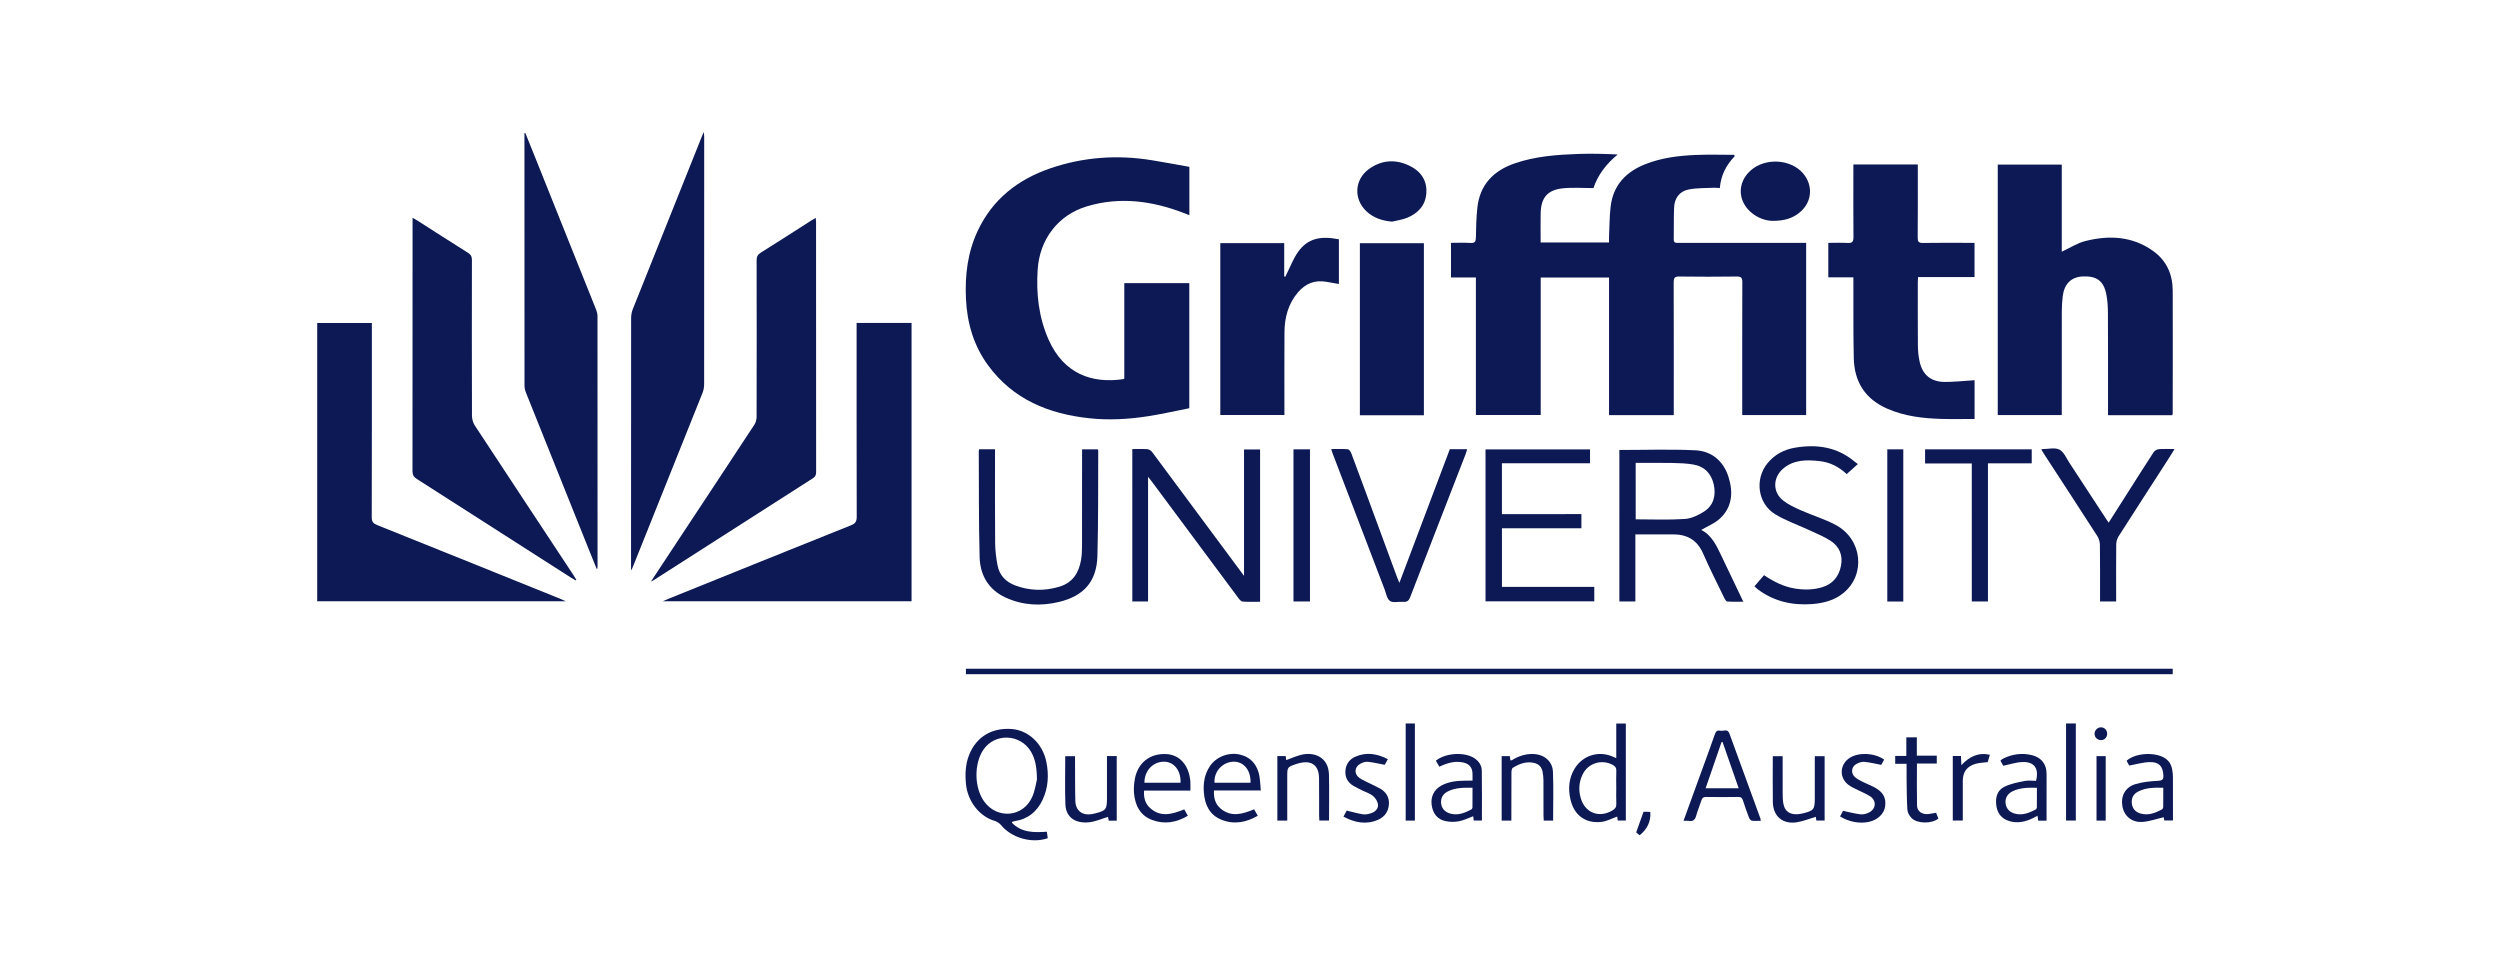
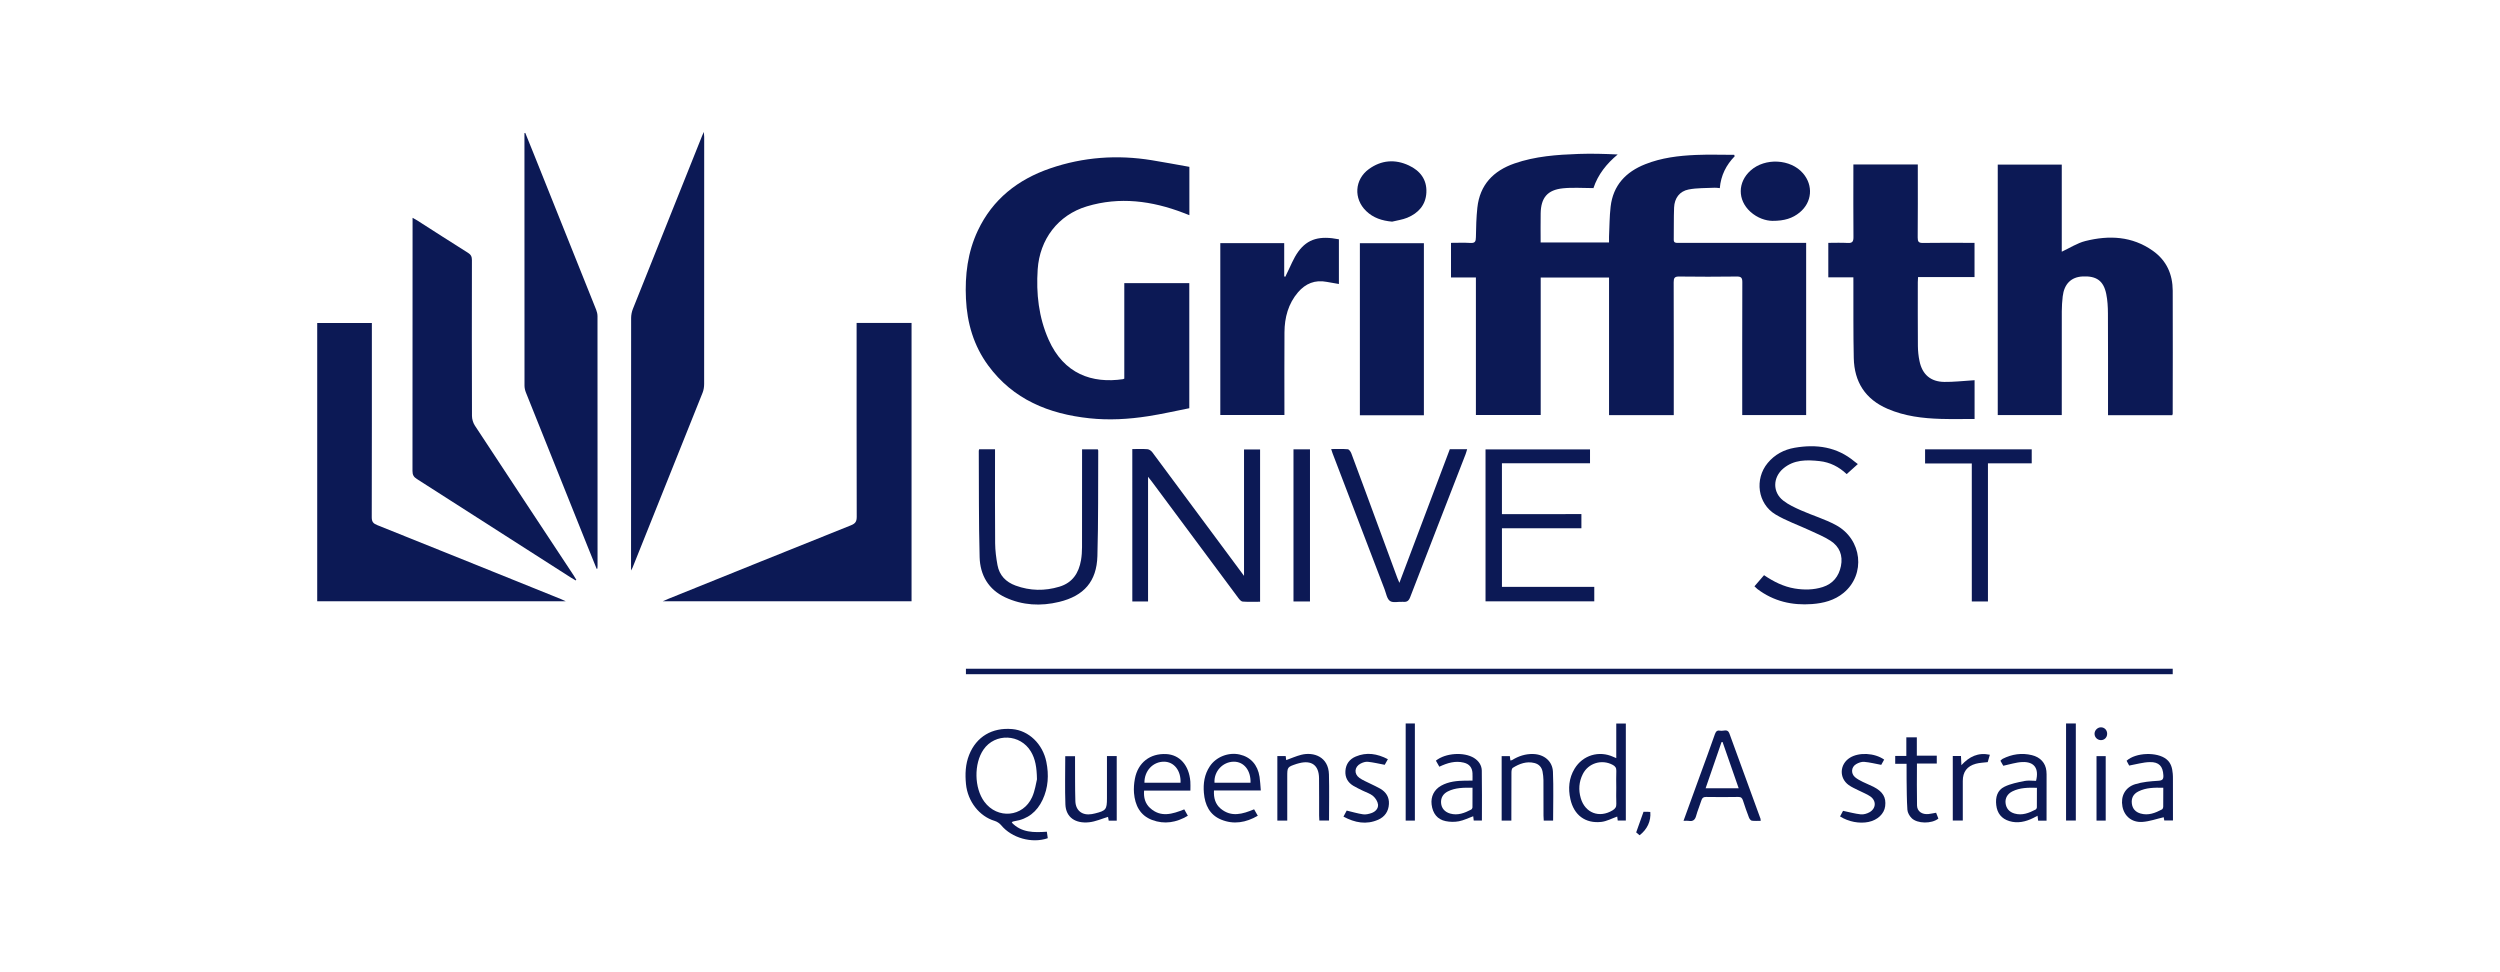
<svg xmlns="http://www.w3.org/2000/svg" width="180" height="70" viewBox="0 0 180 70" fill="none">
  <path d="M124.898 11.25C124.285 11.881 123.904 12.623 123.826 13.545C123.697 13.534 123.576 13.511 123.459 13.517C122.83 13.549 122.191 13.524 121.58 13.643C120.928 13.77 120.564 14.269 120.535 14.936C120.504 15.706 120.523 16.477 120.51 17.249C120.506 17.464 120.617 17.489 120.791 17.488C121.4 17.483 122.012 17.486 122.621 17.486C124.947 17.486 127.273 17.486 129.598 17.486C129.737 17.486 129.875 17.486 130.043 17.486C130.043 21.624 130.043 25.745 130.043 29.887C128.529 29.887 127.014 29.887 125.441 29.887C125.441 29.763 125.441 29.631 125.441 29.5C125.441 26.439 125.435 23.379 125.447 20.318C125.449 20.003 125.365 19.906 125.045 19.91C123.664 19.928 122.281 19.929 120.9 19.91C120.566 19.904 120.505 20.02 120.505 20.323C120.515 23.372 120.511 26.421 120.511 29.469C120.511 29.605 120.511 29.74 120.511 29.891C118.947 29.891 117.419 29.891 115.851 29.891C115.851 26.589 115.851 23.294 115.851 19.982C114.193 19.982 112.578 19.982 110.931 19.982C110.931 23.287 110.931 26.572 110.931 29.882C109.367 29.882 107.831 29.882 106.265 29.882C106.265 26.59 106.265 23.304 106.265 19.978C105.656 19.978 105.076 19.978 104.472 19.978C104.472 19.139 104.472 18.34 104.472 17.485C104.933 17.485 105.402 17.463 105.867 17.492C106.199 17.513 106.262 17.388 106.265 17.084C106.275 16.372 106.294 15.658 106.37 14.951C106.548 13.305 107.522 12.298 109.042 11.769C110.538 11.249 112.099 11.138 113.663 11.083C114.593 11.05 115.524 11.077 116.474 11.122C115.673 11.79 115.054 12.561 114.728 13.544C113.978 13.544 113.249 13.485 112.537 13.558C111.416 13.671 110.947 14.236 110.928 15.367C110.916 16.055 110.926 16.744 110.926 17.459C112.569 17.459 114.184 17.459 115.85 17.459C115.85 17.314 115.844 17.182 115.85 17.049C115.885 16.326 115.881 15.599 115.965 14.881C116.143 13.344 117.057 12.377 118.461 11.822C119.633 11.357 120.863 11.209 122.106 11.156C123.024 11.117 123.944 11.148 124.862 11.148C124.875 11.183 124.887 11.217 124.898 11.25Z" fill="#0C1955" />
  <path d="M85.635 12.013C85.635 13.204 85.635 14.329 85.635 15.493C85.479 15.432 85.344 15.379 85.208 15.327C82.938 14.458 80.619 14.147 78.256 14.857C76.176 15.482 74.857 17.233 74.713 19.397C74.597 21.141 74.786 22.844 75.498 24.452C76.598 26.932 78.636 27.624 80.853 27.301C80.874 27.298 80.895 27.284 80.949 27.262C80.949 24.991 80.949 22.704 80.949 20.385C82.525 20.385 84.069 20.385 85.629 20.385C85.629 23.37 85.629 26.347 85.629 29.392C84.649 29.585 83.664 29.812 82.67 29.966C81.269 30.185 79.856 30.268 78.439 30.116C75.512 29.802 72.951 28.768 71.149 26.313C70.105 24.891 69.63 23.262 69.549 21.512C69.47 19.814 69.668 18.16 70.403 16.604C71.472 14.337 73.293 12.92 75.617 12.122C77.999 11.306 80.446 11.13 82.932 11.536C83.834 11.683 84.735 11.853 85.635 12.013Z" fill="#0C1955" />
  <path d="M156.404 29.893C154.865 29.893 153.338 29.893 151.777 29.893C151.777 29.74 151.777 29.605 151.777 29.47C151.777 27.17 151.783 24.869 151.771 22.569C151.769 22.101 151.744 21.624 151.65 21.167C151.455 20.212 150.943 19.856 149.945 19.905C149.123 19.946 148.619 20.446 148.515 21.344C148.474 21.698 148.451 22.055 148.449 22.41C148.443 24.756 148.447 27.101 148.447 29.449C148.447 29.586 148.447 29.722 148.447 29.884C146.902 29.884 145.381 29.884 143.838 29.884C143.838 23.877 143.838 17.877 143.838 11.85C145.363 11.85 146.885 11.85 148.447 11.85C148.447 13.964 148.447 16.073 148.447 18.123C149.023 17.855 149.562 17.5 150.154 17.352C151.849 16.929 153.506 16.998 155.004 18.056C155.998 18.759 156.43 19.751 156.436 20.93C156.45 23.886 156.436 26.841 156.434 29.798C156.434 29.819 156.42 29.841 156.404 29.893Z" fill="#0C1955" />
  <path d="M61.676 23.252C63.011 23.252 64.307 23.252 65.632 23.252C65.632 29.926 65.632 36.6 65.632 43.292C59.686 43.292 53.751 43.292 47.716 43.292C47.91 43.208 48.025 43.155 48.142 43.107C52.518 41.341 56.892 39.572 61.274 37.82C61.603 37.689 61.685 37.531 61.684 37.196C61.672 32.687 61.676 28.179 61.676 23.672C61.676 23.537 61.676 23.402 61.676 23.252Z" fill="#0C1955" />
  <path d="M22.839 43.291C22.839 36.603 22.839 29.937 22.839 23.254C24.146 23.254 25.431 23.254 26.774 23.254C26.774 23.391 26.774 23.534 26.774 23.678C26.774 28.199 26.778 32.72 26.766 37.242C26.765 37.562 26.869 37.691 27.159 37.807C31.572 39.575 35.98 41.355 40.388 43.134C40.479 43.171 40.568 43.216 40.73 43.29C34.719 43.291 28.789 43.291 22.839 43.291Z" fill="#0C1955" />
  <path d="M133.443 19.967C132.812 19.967 132.238 19.967 131.638 19.967C131.638 19.144 131.638 18.345 131.638 17.486C132.097 17.486 132.564 17.465 133.029 17.493C133.367 17.514 133.453 17.394 133.449 17.067C133.433 15.467 133.443 13.868 133.443 12.269C133.443 12.133 133.443 11.998 133.443 11.842C134.996 11.842 136.509 11.842 138.082 11.842C138.082 11.958 138.082 12.079 138.082 12.199C138.082 13.834 138.09 15.467 138.074 17.1C138.072 17.396 138.14 17.497 138.455 17.492C139.56 17.473 140.666 17.485 141.771 17.485C141.894 17.485 142.019 17.485 142.166 17.485C142.166 18.312 142.166 19.111 142.166 19.95C140.818 19.95 139.477 19.95 138.1 19.95C138.092 20.097 138.082 20.207 138.082 20.318C138.082 21.847 138.076 23.378 138.088 24.908C138.092 25.273 138.129 25.644 138.205 26.002C138.406 26.967 139.008 27.485 139.99 27.498C140.644 27.507 141.297 27.43 141.951 27.391C142.017 27.387 142.084 27.381 142.17 27.375C142.17 28.287 142.17 29.179 142.17 30.166C141.354 30.166 140.553 30.185 139.752 30.161C138.436 30.123 137.143 29.967 135.914 29.439C134.295 28.744 133.508 27.496 133.471 25.774C133.432 24.003 133.45 22.231 133.444 20.46C133.441 20.312 133.443 20.165 133.443 19.967Z" fill="#0C1955" />
  <path d="M41.448 41.79C41.344 41.729 41.239 41.673 41.138 41.607C37.431 39.233 33.725 36.856 30.014 34.487C29.783 34.341 29.698 34.185 29.699 33.911C29.707 27.975 29.705 22.04 29.705 16.106C29.705 15.982 29.705 15.859 29.705 15.682C29.846 15.761 29.943 15.81 30.035 15.868C31.255 16.648 32.471 17.435 33.698 18.204C33.913 18.339 33.979 18.485 33.978 18.73C33.971 22.468 33.969 26.206 33.982 29.944C33.983 30.178 34.063 30.446 34.191 30.643C36.556 34.246 38.934 37.84 41.308 41.437C41.374 41.538 41.433 41.642 41.495 41.745C41.479 41.76 41.463 41.774 41.448 41.79Z" fill="#0C1955" />
-   <path d="M46.868 41.87C47.618 40.733 48.318 39.672 49.019 38.608C50.787 35.932 52.558 33.258 54.316 30.576C54.42 30.418 54.475 30.195 54.475 30.002C54.484 26.25 54.484 22.5 54.476 18.75C54.476 18.491 54.546 18.337 54.772 18.195C55.991 17.433 57.197 16.651 58.408 15.879C58.503 15.818 58.602 15.764 58.734 15.685C58.743 15.802 58.756 15.886 58.756 15.97C58.757 21.977 58.756 27.983 58.761 33.989C58.761 34.191 58.71 34.319 58.529 34.434C54.692 36.883 50.859 39.342 47.025 41.797C47.006 41.809 46.984 41.816 46.868 41.87Z" fill="#0C1955" />
  <path d="M42.958 40.954C42.737 40.406 42.514 39.859 42.294 39.311C40.815 35.625 39.336 31.942 37.863 28.254C37.801 28.099 37.764 27.922 37.764 27.754C37.759 21.762 37.76 15.77 37.76 9.777C37.76 9.713 37.76 9.648 37.76 9.584C37.78 9.58 37.8 9.575 37.82 9.57C38.028 10.086 38.237 10.601 38.445 11.117C39.94 14.846 41.435 18.574 42.925 22.305C42.983 22.45 43.02 22.616 43.02 22.77C43.025 28.763 43.024 34.756 43.024 40.749C43.024 40.813 43.017 40.876 43.012 40.94C42.995 40.944 42.977 40.949 42.958 40.954Z" fill="#0C1955" />
  <path d="M45.435 41.076C45.435 40.882 45.435 40.779 45.435 40.676C45.435 34.75 45.434 28.825 45.441 22.901C45.441 22.678 45.488 22.443 45.57 22.237C47.228 18.078 48.894 13.923 50.558 9.765C50.583 9.703 50.612 9.644 50.677 9.498C50.69 9.676 50.702 9.769 50.702 9.861C50.703 15.787 50.704 21.713 50.698 27.637C50.698 27.85 50.666 28.076 50.588 28.273C48.912 32.474 47.227 36.671 45.543 40.871C45.526 40.912 45.502 40.949 45.435 41.076Z" fill="#0C1955" />
  <path d="M87.862 29.881C87.862 25.75 87.862 21.64 87.862 17.506C89.397 17.506 90.913 17.506 92.463 17.506C92.463 18.303 92.463 19.102 92.463 19.902C92.49 19.91 92.518 19.918 92.545 19.924C92.576 19.855 92.606 19.785 92.641 19.718C92.914 19.178 93.129 18.593 93.481 18.11C94.155 17.189 95.036 16.959 96.401 17.23C96.401 18.293 96.401 19.358 96.401 20.448C96.1 20.395 95.809 20.349 95.52 20.294C94.682 20.133 93.999 20.413 93.457 21.044C92.752 21.87 92.49 22.86 92.482 23.922C92.47 25.773 92.478 27.625 92.478 29.477C92.478 29.602 92.478 29.729 92.478 29.881C90.944 29.881 89.42 29.881 87.862 29.881Z" fill="#0C1955" />
  <path d="M102.52 29.899C100.971 29.899 99.454 29.899 97.911 29.899C97.911 25.77 97.911 21.649 97.911 17.508C99.442 17.508 100.968 17.508 102.52 17.508C102.52 21.63 102.52 25.75 102.52 29.899Z" fill="#0C1955" />
  <path d="M81.526 32.333C81.911 32.333 82.268 32.313 82.622 32.343C82.743 32.353 82.888 32.458 82.966 32.562C84.945 35.218 86.915 37.88 88.887 40.541C89.099 40.827 89.311 41.113 89.57 41.463C89.57 38.393 89.57 35.393 89.57 32.363C89.97 32.363 90.34 32.363 90.726 32.363C90.726 36.009 90.726 39.65 90.726 43.326C90.294 43.326 89.882 43.344 89.472 43.314C89.367 43.307 89.249 43.175 89.173 43.073C87.093 40.278 85.017 37.48 82.939 34.683C82.865 34.583 82.787 34.488 82.66 34.329C82.66 37.367 82.66 40.324 82.66 43.305C82.273 43.305 81.912 43.305 81.527 43.305C81.526 39.657 81.526 36.017 81.526 32.333Z" fill="#0C1955" />
  <path d="M156.436 48.148C156.436 48.299 156.436 48.411 156.436 48.541C127.469 48.541 98.518 48.541 69.547 48.541C69.547 48.408 69.547 48.288 69.547 48.148C98.51 48.148 127.461 48.148 156.436 48.148Z" fill="#0C1955" />
-   <path d="M116.594 32.398C118.444 32.398 120.264 32.333 122.074 32.422C123.252 32.48 124.092 33.205 124.451 34.336C124.797 35.423 124.734 36.504 123.838 37.334C123.457 37.688 122.934 37.892 122.488 38.157C123.242 38.52 123.595 39.297 123.961 40.063C124.471 41.13 124.979 42.196 125.518 43.322C125.102 43.322 124.731 43.336 124.362 43.309C124.288 43.304 124.202 43.164 124.157 43.072C123.636 41.998 123.094 40.931 122.616 39.837C122.188 38.864 121.454 38.468 120.436 38.475C119.553 38.48 118.668 38.477 117.747 38.477C117.747 40.102 117.747 41.696 117.747 43.306C117.345 43.306 116.981 43.306 116.595 43.306C116.594 39.654 116.594 36.014 116.594 32.398ZM117.77 37.392C118.961 37.392 120.133 37.443 121.297 37.367C121.772 37.337 122.274 37.1 122.686 36.837C123.381 36.392 123.561 35.669 123.393 34.895C123.223 34.112 122.729 33.581 121.916 33.444C121.432 33.362 120.934 33.343 120.441 33.334C119.558 33.316 118.675 33.328 117.769 33.328C117.77 34.702 117.77 36.053 117.77 37.392Z" fill="#0C1955" />
  <path d="M113.861 37.015C113.861 37.383 113.861 37.69 113.861 38.034C111.953 38.034 110.06 38.034 108.14 38.034C108.14 39.454 108.14 40.837 108.14 42.255C110.355 42.255 112.56 42.255 114.788 42.255C114.788 42.616 114.788 42.943 114.788 43.298C112.19 43.298 109.585 43.298 106.958 43.298C106.958 39.659 106.958 36.02 106.958 32.357C109.46 32.357 111.962 32.357 114.481 32.357C114.481 32.685 114.481 33.003 114.481 33.353C112.368 33.353 110.268 33.353 108.139 33.353C108.139 34.585 108.139 35.784 108.139 37.016C110.047 37.015 111.939 37.015 113.861 37.015Z" fill="#0C1955" />
  <path d="M70.498 32.348C70.873 32.348 71.237 32.348 71.642 32.348C71.642 32.496 71.642 32.631 71.642 32.764C71.642 34.881 71.631 36.998 71.65 39.116C71.655 39.641 71.724 40.171 71.819 40.687C71.955 41.426 72.421 41.905 73.125 42.163C74.167 42.543 75.215 42.561 76.273 42.243C77.226 41.958 77.673 41.254 77.833 40.327C77.885 40.023 77.905 39.711 77.906 39.401C77.912 37.18 77.909 34.961 77.909 32.74C77.909 32.616 77.909 32.492 77.909 32.35C78.303 32.35 78.666 32.35 79.037 32.35C79.049 32.38 79.073 32.411 79.073 32.441C79.058 34.972 79.085 37.504 79.013 40.033C78.962 41.862 78.048 42.903 76.259 43.337C74.937 43.658 73.626 43.591 72.381 43.012C71.164 42.445 70.568 41.404 70.533 40.116C70.465 37.563 70.487 35.009 70.472 32.455C70.472 32.432 70.482 32.41 70.498 32.348Z" fill="#0C1955" />
  <path d="M126.32 42.215C126.554 41.944 126.777 41.687 127.011 41.413C127.7 41.879 128.415 42.239 129.222 42.373C129.898 42.483 130.577 42.477 131.236 42.267C131.97 42.032 132.396 41.499 132.547 40.758C132.701 39.993 132.447 39.353 131.797 38.934C131.338 38.639 130.822 38.428 130.324 38.196C129.494 37.809 128.613 37.507 127.832 37.038C126.547 36.264 126.316 34.49 127.273 33.337C127.779 32.727 128.443 32.373 129.212 32.239C130.786 31.965 132.259 32.169 133.528 33.233C133.598 33.289 133.671 33.342 133.764 33.413C133.477 33.67 133.231 33.892 132.961 34.135C132.408 33.612 131.76 33.281 131.012 33.2C130.086 33.099 129.162 33.083 128.389 33.739C127.637 34.382 127.616 35.434 128.391 36.041C128.772 36.34 129.233 36.55 129.68 36.748C130.508 37.115 131.389 37.376 132.182 37.803C134.084 38.828 134.348 41.361 132.737 42.688C132.079 43.23 131.292 43.431 130.467 43.493C129.031 43.602 127.701 43.294 126.535 42.413C126.465 42.358 126.404 42.291 126.32 42.215Z" fill="#0C1955" />
  <path d="M104.387 32.341C104.817 32.341 105.207 32.341 105.635 32.341C105.594 32.474 105.567 32.59 105.524 32.7C104.192 36.134 102.854 39.566 101.53 43.003C101.428 43.263 101.3 43.357 101.026 43.332C100.708 43.304 100.311 43.425 100.085 43.275C99.862 43.128 99.802 42.725 99.689 42.428C98.437 39.159 97.187 35.891 95.939 32.621C95.906 32.537 95.882 32.451 95.845 32.332C96.263 32.332 96.656 32.312 97.04 32.346C97.136 32.355 97.253 32.524 97.296 32.643C97.976 34.459 98.644 36.28 99.314 38.099C99.746 39.272 100.177 40.447 100.611 41.62C100.646 41.716 100.689 41.808 100.756 41.965C101.979 38.723 103.18 35.536 104.387 32.341Z" fill="#0C1955" />
-   <path d="M146.971 32.361C147.034 32.341 147.043 32.335 147.055 32.335C147.469 32.335 147.95 32.205 148.278 32.372C148.6 32.536 148.78 32.995 149.005 33.335C149.859 34.631 150.704 35.931 151.554 37.229C151.634 37.351 151.714 37.472 151.822 37.633C152.302 36.878 152.758 36.165 153.211 35.45C153.828 34.481 154.44 33.509 155.068 32.548C155.138 32.441 155.308 32.351 155.439 32.341C155.793 32.312 156.148 32.331 156.57 32.331C156.402 32.601 156.263 32.829 156.117 33.055C154.922 34.909 153.722 36.759 152.537 38.618C152.433 38.78 152.373 38.999 152.369 39.192C152.355 40.433 152.363 41.674 152.363 42.917C152.363 43.04 152.363 43.165 152.363 43.306C151.97 43.306 151.617 43.306 151.203 43.306C151.203 43.191 151.203 43.072 151.203 42.952C151.203 41.711 151.211 40.469 151.193 39.227C151.191 39.013 151.119 38.773 151.004 38.593C149.725 36.603 148.428 34.622 147.139 32.639C147.082 32.556 147.033 32.468 146.971 32.361Z" fill="#0C1955" />
  <path d="M141.969 33.37C140.819 33.37 139.725 33.37 138.606 33.37C138.606 33.028 138.606 32.702 138.606 32.353C141.157 32.353 143.708 32.353 146.284 32.353C146.284 32.672 146.284 32.998 146.284 33.362C145.247 33.362 144.208 33.362 143.132 33.362C143.132 36.697 143.132 39.992 143.132 43.306C142.732 43.306 142.368 43.306 141.97 43.306C141.969 40.004 141.969 36.708 141.969 33.37Z" fill="#0C1955" />
  <path d="M100.23 15.959C99.511 15.893 98.88 15.693 98.365 15.196C97.445 14.308 97.525 12.924 98.562 12.172C99.458 11.525 100.441 11.447 101.433 11.91C102.247 12.288 102.746 12.93 102.699 13.865C102.654 14.763 102.121 15.346 101.32 15.678C100.977 15.819 100.596 15.867 100.23 15.959Z" fill="#0C1955" />
  <path d="M127.611 15.902C127.144 15.896 126.531 15.705 126.023 15.242C125.095 14.397 125.107 13.115 126.043 12.277C127.088 11.343 128.928 11.441 129.818 12.48C130.57 13.356 130.47 14.56 129.58 15.294C129.072 15.713 128.482 15.906 127.611 15.902Z" fill="#0C1955" />
  <path d="M72.847 59.227C73.552 59.962 74.444 59.948 75.373 59.883C75.396 60.049 75.419 60.202 75.439 60.35C74.298 60.75 72.836 60.329 72.09 59.422C71.971 59.277 71.784 59.154 71.605 59.101C70.522 58.776 69.673 57.711 69.55 56.45C69.481 55.735 69.508 55.024 69.78 54.345C70.3 53.044 71.429 52.368 72.879 52.493C74.062 52.595 75.075 53.553 75.338 54.858C75.526 55.791 75.477 56.714 75.065 57.589C74.661 58.447 73.999 58.982 73.044 59.125C72.999 59.131 72.955 59.144 72.911 59.156C72.903 59.158 72.897 59.172 72.847 59.227ZM74.662 56.11C74.646 55.226 74.541 54.644 74.227 54.115C73.467 52.836 71.644 52.76 70.81 53.972C70.114 54.986 70.142 56.736 70.872 57.724C71.812 58.998 73.657 58.841 74.31 57.398C74.528 56.919 74.594 56.369 74.662 56.11Z" fill="#0C1955" />
  <path d="M93.131 43.305C93.131 39.645 93.131 36.006 93.131 32.35C93.531 32.35 93.916 32.35 94.319 32.35C94.319 36.008 94.319 39.647 94.319 43.305C93.914 43.305 93.531 43.305 93.131 43.305Z" fill="#0C1955" />
-   <path d="M137.037 43.309C136.65 43.309 136.277 43.309 135.885 43.309C135.885 39.653 135.885 36.014 135.885 32.353C136.264 32.353 136.637 32.353 137.037 32.353C137.037 35.989 137.037 39.627 137.037 43.309Z" fill="#0C1955" />
  <path d="M121.213 59.1C121.617 57.987 122.004 56.92 122.391 55.856C122.756 54.852 123.129 53.852 123.479 52.844C123.553 52.629 123.676 52.569 123.862 52.61C124.083 52.657 124.383 52.446 124.514 52.803C125.26 54.852 126.008 56.899 126.756 58.948C126.766 58.978 126.764 59.014 126.774 59.099C126.553 59.099 126.336 59.12 126.129 59.088C126.051 59.076 125.961 58.955 125.926 58.865C125.77 58.459 125.625 58.047 125.492 57.632C125.435 57.457 125.357 57.376 125.154 57.38C124.383 57.394 123.611 57.393 122.84 57.381C122.641 57.377 122.557 57.449 122.5 57.629C122.383 58.002 122.225 58.361 122.123 58.737C122.043 59.035 121.889 59.156 121.586 59.102C121.486 59.085 121.379 59.1 121.213 59.1ZM122.805 56.753C123.612 56.753 124.375 56.753 125.184 56.753C124.789 55.623 124.407 54.522 124.024 53.421C123.999 53.425 123.975 53.429 123.95 53.433C123.57 54.532 123.191 55.632 122.805 56.753Z" fill="#0C1955" />
  <path d="M116.371 54.585C116.371 54.126 116.371 53.725 116.371 53.323C116.371 52.923 116.371 52.522 116.371 52.096C116.605 52.096 116.818 52.096 117.06 52.096C117.06 54.409 117.06 56.733 117.06 59.078C116.869 59.078 116.679 59.078 116.476 59.078C116.462 58.965 116.449 58.855 116.441 58.792C116.054 58.927 115.681 59.136 115.289 59.178C114.137 59.303 113.32 58.683 113.068 57.538C112.898 56.774 112.957 56.029 113.371 55.344C113.961 54.371 115.129 54.022 116.162 54.496C116.213 54.521 116.264 54.54 116.371 54.585ZM116.371 56.708C116.371 56.306 116.357 55.903 116.375 55.503C116.385 55.284 116.293 55.165 116.113 55.069C115.328 54.649 114.361 54.938 113.961 55.735C113.682 56.29 113.641 56.878 113.816 57.473C114.129 58.539 115.154 58.923 116.107 58.344C116.293 58.232 116.386 58.106 116.375 57.877C116.357 57.489 116.371 57.098 116.371 56.708Z" fill="#0C1955" />
  <path d="M85.708 56.921C84.573 56.921 83.493 56.921 82.375 56.921C82.333 57.418 82.448 57.851 82.805 58.177C83.579 58.884 84.419 58.61 85.267 58.275C85.349 58.421 85.426 58.559 85.525 58.734C84.701 59.224 83.843 59.371 82.955 59.039C82.082 58.712 81.721 57.978 81.648 57.096C81.621 56.758 81.649 56.406 81.712 56.071C81.929 54.909 82.804 54.233 83.971 54.293C84.942 54.343 85.611 55.101 85.705 56.27C85.721 56.47 85.708 56.675 85.708 56.921ZM84.999 56.355C85.035 55.479 84.53 54.848 83.815 54.842C83.016 54.836 82.393 55.494 82.399 56.355C83.256 56.355 84.115 56.355 84.999 56.355Z" fill="#0C1955" />
  <path d="M90.778 56.913C89.624 56.913 88.534 56.913 87.406 56.913C87.376 57.448 87.501 57.901 87.895 58.227C88.657 58.856 89.461 58.616 90.295 58.27C90.377 58.413 90.459 58.557 90.561 58.734C89.706 59.229 88.827 59.385 87.918 59.01C87.086 58.665 86.751 57.944 86.68 57.088C86.623 56.411 86.717 55.758 87.105 55.175C87.556 54.496 88.446 54.145 89.251 54.324C90.044 54.502 90.554 55.064 90.688 55.933C90.734 56.237 90.745 56.547 90.778 56.913ZM90.038 56.358C90.066 55.46 89.556 54.835 88.828 54.842C88.032 54.85 87.39 55.546 87.444 56.358C88.299 56.358 89.155 56.358 90.038 56.358Z" fill="#0C1955" />
  <path d="M155.828 59.072C155.808 58.959 155.791 58.861 155.787 58.841C155.266 58.961 154.766 59.143 154.254 59.178C153.49 59.23 152.945 58.761 152.815 58.066C152.678 57.337 153.001 56.691 153.735 56.462C154.262 56.298 154.835 56.25 155.391 56.216C155.704 56.198 155.778 56.105 155.762 55.814C155.729 55.181 155.455 54.857 154.789 54.871C154.309 54.88 153.832 55.026 153.301 55.121C153.262 55.049 153.188 54.91 153.115 54.775C153.773 54.171 155.322 54.123 155.988 54.668C156.322 54.94 156.404 55.313 156.439 55.709C156.453 55.846 156.451 55.984 156.451 56.121C156.453 57.097 156.453 58.072 156.453 59.073C156.238 59.072 156.051 59.072 155.828 59.072ZM155.756 56.718C155.106 56.702 154.51 56.708 153.959 56.986C153.596 57.17 153.443 57.47 153.494 57.867C153.543 58.236 153.762 58.469 154.115 58.572C154.679 58.737 155.178 58.534 155.662 58.279C155.715 58.252 155.752 58.146 155.752 58.076C155.76 57.641 155.756 57.205 155.756 56.718Z" fill="#0C1955" />
  <path d="M147.352 59.086C147.123 59.086 146.942 59.086 146.747 59.086C146.733 58.979 146.722 58.879 146.702 58.732C146.591 58.792 146.497 58.844 146.401 58.892C145.85 59.164 145.274 59.303 144.669 59.118C144.108 58.946 143.798 58.555 143.73 57.968C143.664 57.407 143.802 56.897 144.318 56.646C144.759 56.429 145.265 56.332 145.754 56.232C146.027 56.175 146.322 56.221 146.596 56.221C146.823 55.325 146.467 54.831 145.602 54.867C145.155 54.886 144.713 55.037 144.237 55.135C144.192 55.059 144.12 54.93 144.03 54.775C144.081 54.729 144.128 54.667 144.19 54.635C144.86 54.299 145.561 54.192 146.295 54.37C146.904 54.518 147.279 54.931 147.34 55.506C147.358 55.666 147.354 55.828 147.354 55.988C147.352 57.008 147.352 58.029 147.352 59.086ZM146.658 56.721C146.012 56.703 145.428 56.711 144.888 56.981C144.533 57.159 144.363 57.473 144.4 57.819C144.443 58.204 144.666 58.465 145.048 58.575C145.599 58.733 146.087 58.536 146.56 58.29C146.609 58.266 146.652 58.184 146.654 58.127C146.66 57.67 146.658 57.213 146.658 56.721Z" fill="#0C1955" />
  <path d="M106.021 56.205C106.021 55.988 106.027 55.828 106.019 55.668C105.999 55.263 105.79 55.007 105.394 54.91C104.781 54.758 104.214 54.929 103.632 55.203C103.548 55.055 103.466 54.91 103.384 54.767C104.075 54.21 105.413 54.125 106.136 54.578C106.472 54.789 106.681 55.103 106.689 55.484C106.71 56.675 106.697 57.867 106.697 59.08C106.5 59.08 106.31 59.08 106.109 59.08C106.095 58.971 106.084 58.87 106.072 58.769C105.724 58.896 105.392 59.064 105.041 59.132C104.734 59.191 104.396 59.185 104.09 59.122C103.49 59.001 103.156 58.571 103.076 57.925C103.006 57.356 103.258 56.849 103.764 56.569C104.303 56.27 104.897 56.215 105.498 56.206C105.656 56.203 105.814 56.205 106.021 56.205ZM106.021 56.716C105.373 56.709 104.787 56.709 104.246 56.981C103.91 57.151 103.728 57.435 103.758 57.82C103.785 58.195 104.028 58.466 104.41 58.576C104.961 58.733 105.449 58.536 105.924 58.29C105.971 58.265 106.016 58.183 106.018 58.126C106.025 57.668 106.021 57.212 106.021 56.716Z" fill="#0C1955" />
  <path d="M80.405 59.086C80.202 59.086 80.022 59.086 79.827 59.086C79.807 58.977 79.79 58.877 79.778 58.815C79.323 58.95 78.88 59.154 78.418 59.203C77.442 59.307 76.743 58.861 76.708 57.913C76.667 56.767 76.698 55.617 76.698 54.444C76.913 54.444 77.136 54.444 77.403 54.444C77.403 54.569 77.403 54.691 77.403 54.815C77.409 55.769 77.397 56.724 77.426 57.678C77.447 58.373 77.93 58.733 78.614 58.615C78.693 58.602 78.771 58.584 78.849 58.565C79.628 58.371 79.701 58.278 79.701 57.48C79.701 56.584 79.701 55.687 79.701 54.789C79.701 54.678 79.701 54.565 79.701 54.435C79.951 54.435 80.166 54.435 80.404 54.435C80.405 55.977 80.405 57.511 80.405 59.086Z" fill="#0C1955" />
  <path d="M92.682 59.082C92.428 59.082 92.213 59.082 91.969 59.082C91.969 57.537 91.969 55.995 91.969 54.436C92.166 54.436 92.358 54.436 92.569 54.436C92.583 54.539 92.594 54.637 92.606 54.727C92.971 54.596 93.323 54.438 93.69 54.345C94.579 54.121 95.651 54.483 95.684 55.758C95.713 56.857 95.69 57.957 95.69 59.078C95.465 59.078 95.251 59.078 94.993 59.078C94.987 58.965 94.977 58.844 94.977 58.724C94.975 57.828 94.981 56.931 94.971 56.036C94.963 55.098 94.436 54.711 93.522 54.954C93.465 54.97 93.409 54.981 93.356 55C92.682 55.227 92.682 55.227 92.682 55.938C92.682 56.972 92.682 58.006 92.682 59.082Z" fill="#0C1955" />
  <path d="M111.824 59.084C111.597 59.084 111.394 59.084 111.15 59.084C111.144 58.962 111.132 58.842 111.132 58.721C111.13 57.871 111.136 57.021 111.128 56.17C111.126 55.965 111.101 55.758 111.064 55.556C111.003 55.233 110.798 55.017 110.484 54.938C109.91 54.793 109.394 54.989 108.918 55.286C108.844 55.333 108.824 55.509 108.824 55.626C108.816 56.647 108.818 57.671 108.818 58.692C108.818 58.816 108.818 58.94 108.818 59.081C108.564 59.081 108.351 59.081 108.119 59.081C108.119 57.534 108.119 56.001 108.119 54.442C108.307 54.442 108.496 54.442 108.709 54.442C108.721 54.536 108.732 54.634 108.748 54.753C108.789 54.743 108.836 54.745 108.869 54.726C109.34 54.435 109.844 54.27 110.402 54.289C111.177 54.315 111.779 54.803 111.812 55.569C111.861 56.726 111.824 57.887 111.824 59.084Z" fill="#0C1955" />
-   <path d="M131.373 54.447C131.373 56 131.373 57.527 131.373 59.076C131.17 59.076 130.98 59.076 130.775 59.076C130.763 58.978 130.75 58.877 130.74 58.81C130.287 58.944 129.842 59.127 129.379 59.202C128.358 59.367 127.662 58.776 127.645 57.748C127.627 56.656 127.641 55.564 127.641 54.445C127.873 54.445 128.094 54.445 128.35 54.445C128.35 55.313 128.348 56.173 128.352 57.032C128.354 57.296 128.354 57.562 128.395 57.822C128.485 58.377 128.809 58.638 129.37 58.627C129.518 58.624 129.667 58.596 129.811 58.561C130.594 58.37 130.665 58.276 130.665 57.477C130.665 56.477 130.665 55.477 130.665 54.448C130.902 54.447 131.125 54.447 131.373 54.447Z" fill="#0C1955" />
  <path d="M138.02 54.975C138.02 56.025 138.004 57.012 138.026 57.999C138.036 58.424 138.393 58.662 138.858 58.61C139.028 58.591 139.196 58.553 139.399 58.518C139.452 58.653 139.508 58.797 139.563 58.938C139.077 59.325 138.042 59.315 137.631 58.899C137.481 58.747 137.346 58.512 137.332 58.305C137.283 57.584 137.287 56.86 137.275 56.137C137.269 55.77 137.273 55.403 137.273 54.996C136.99 54.996 136.732 54.996 136.455 54.996C136.455 54.789 136.455 54.625 136.455 54.429C136.713 54.429 136.961 54.429 137.256 54.429C137.256 53.973 137.256 53.543 137.256 53.09C137.524 53.09 137.746 53.09 138.012 53.09C138.012 53.523 138.012 53.952 138.012 54.408C138.508 54.408 138.965 54.408 139.448 54.408C139.448 54.601 139.448 54.767 139.448 54.973C138.996 54.975 138.529 54.975 138.02 54.975Z" fill="#0C1955" />
  <path d="M96.729 58.797C96.823 58.624 96.903 58.476 96.963 58.362C97.375 58.46 97.756 58.575 98.145 58.632C98.338 58.659 98.557 58.606 98.749 58.54C99.028 58.442 99.249 58.215 99.218 57.925C99.193 57.706 99.034 57.46 98.861 57.312C98.66 57.138 98.379 57.059 98.132 56.935C97.896 56.817 97.655 56.708 97.431 56.572C97.035 56.331 96.837 55.969 96.87 55.503C96.903 55.01 97.167 54.658 97.614 54.47C98.399 54.139 99.157 54.261 99.927 54.662C99.835 54.828 99.753 54.972 99.7 55.066C99.266 54.984 98.88 54.889 98.487 54.849C98.317 54.831 98.12 54.896 97.964 54.978C97.515 55.21 97.47 55.719 97.88 56.01C98.12 56.181 98.403 56.292 98.669 56.427C98.903 56.546 99.148 56.65 99.374 56.782C99.794 57.026 100.03 57.392 100.003 57.887C99.976 58.413 99.71 58.809 99.23 59.02C98.373 59.396 97.555 59.237 96.729 58.797Z" fill="#0C1955" />
  <path d="M132.484 58.784C132.572 58.619 132.65 58.471 132.699 58.38C133.154 58.474 133.56 58.589 133.976 58.634C134.177 58.655 134.415 58.585 134.597 58.486C135.085 58.215 135.113 57.65 134.654 57.336C134.4 57.163 134.103 57.056 133.828 56.914C133.584 56.789 133.324 56.682 133.103 56.521C132.398 56.009 132.453 55.018 133.195 54.556C133.849 54.15 134.968 54.206 135.66 54.691C135.584 54.828 135.508 54.966 135.449 55.07C135.021 54.99 134.625 54.887 134.222 54.853C134.033 54.837 133.81 54.917 133.64 55.019C133.288 55.226 133.251 55.685 133.56 55.955C133.722 56.096 133.921 56.195 134.115 56.293C134.371 56.423 134.642 56.521 134.896 56.652C135.57 57 135.812 57.414 135.732 58.046C135.664 58.594 135.189 59.043 134.537 59.18C133.883 59.315 133.107 59.173 132.484 58.784Z" fill="#0C1955" />
  <path d="M148.756 52.09C148.994 52.09 149.219 52.09 149.459 52.09C149.459 54.424 149.459 56.738 149.459 59.076C149.225 59.076 149.002 59.076 148.756 59.076C148.756 56.755 148.756 54.441 148.756 52.09Z" fill="#0C1955" />
  <path d="M101.871 59.084C101.644 59.084 101.441 59.084 101.209 59.084C101.209 56.756 101.209 54.433 101.209 52.09C101.426 52.09 101.637 52.09 101.871 52.09C101.871 54.414 101.871 56.729 101.871 59.084Z" fill="#0C1955" />
  <path d="M140.6 54.432C140.803 54.432 140.985 54.432 141.19 54.432C141.2 54.634 141.21 54.824 141.221 55.092C141.789 54.477 142.422 54.16 143.27 54.342C143.211 54.539 143.163 54.709 143.116 54.873C142.827 54.91 142.536 54.916 142.264 54.989C141.621 55.164 141.321 55.58 141.321 56.23C141.321 57.17 141.321 58.111 141.321 59.076C141.069 59.076 140.846 59.076 140.6 59.076C140.6 57.535 140.6 56.001 140.6 54.432Z" fill="#0C1955" />
  <path d="M151.611 59.084C151.386 59.084 151.183 59.084 150.949 59.084C150.949 57.539 150.949 56.001 150.949 54.44C151.162 54.44 151.375 54.44 151.611 54.44C151.611 55.977 151.611 57.511 151.611 59.084Z" fill="#0C1955" />
  <path d="M118.334 58.447C118.398 58.447 118.512 58.447 118.625 58.449C118.691 58.45 118.76 58.458 118.822 58.462C118.883 59.108 118.601 59.718 118.049 60.138C117.959 60.06 117.863 59.981 117.805 59.932C117.98 59.438 118.146 58.974 118.334 58.447Z" fill="#0C1955" />
  <path d="M151.264 53.289C151.008 53.285 150.805 53.08 150.807 52.826C150.809 52.58 151.028 52.363 151.27 52.367C151.526 52.369 151.715 52.566 151.715 52.832C151.715 53.094 151.518 53.293 151.264 53.289Z" fill="#0C1955" />
</svg>